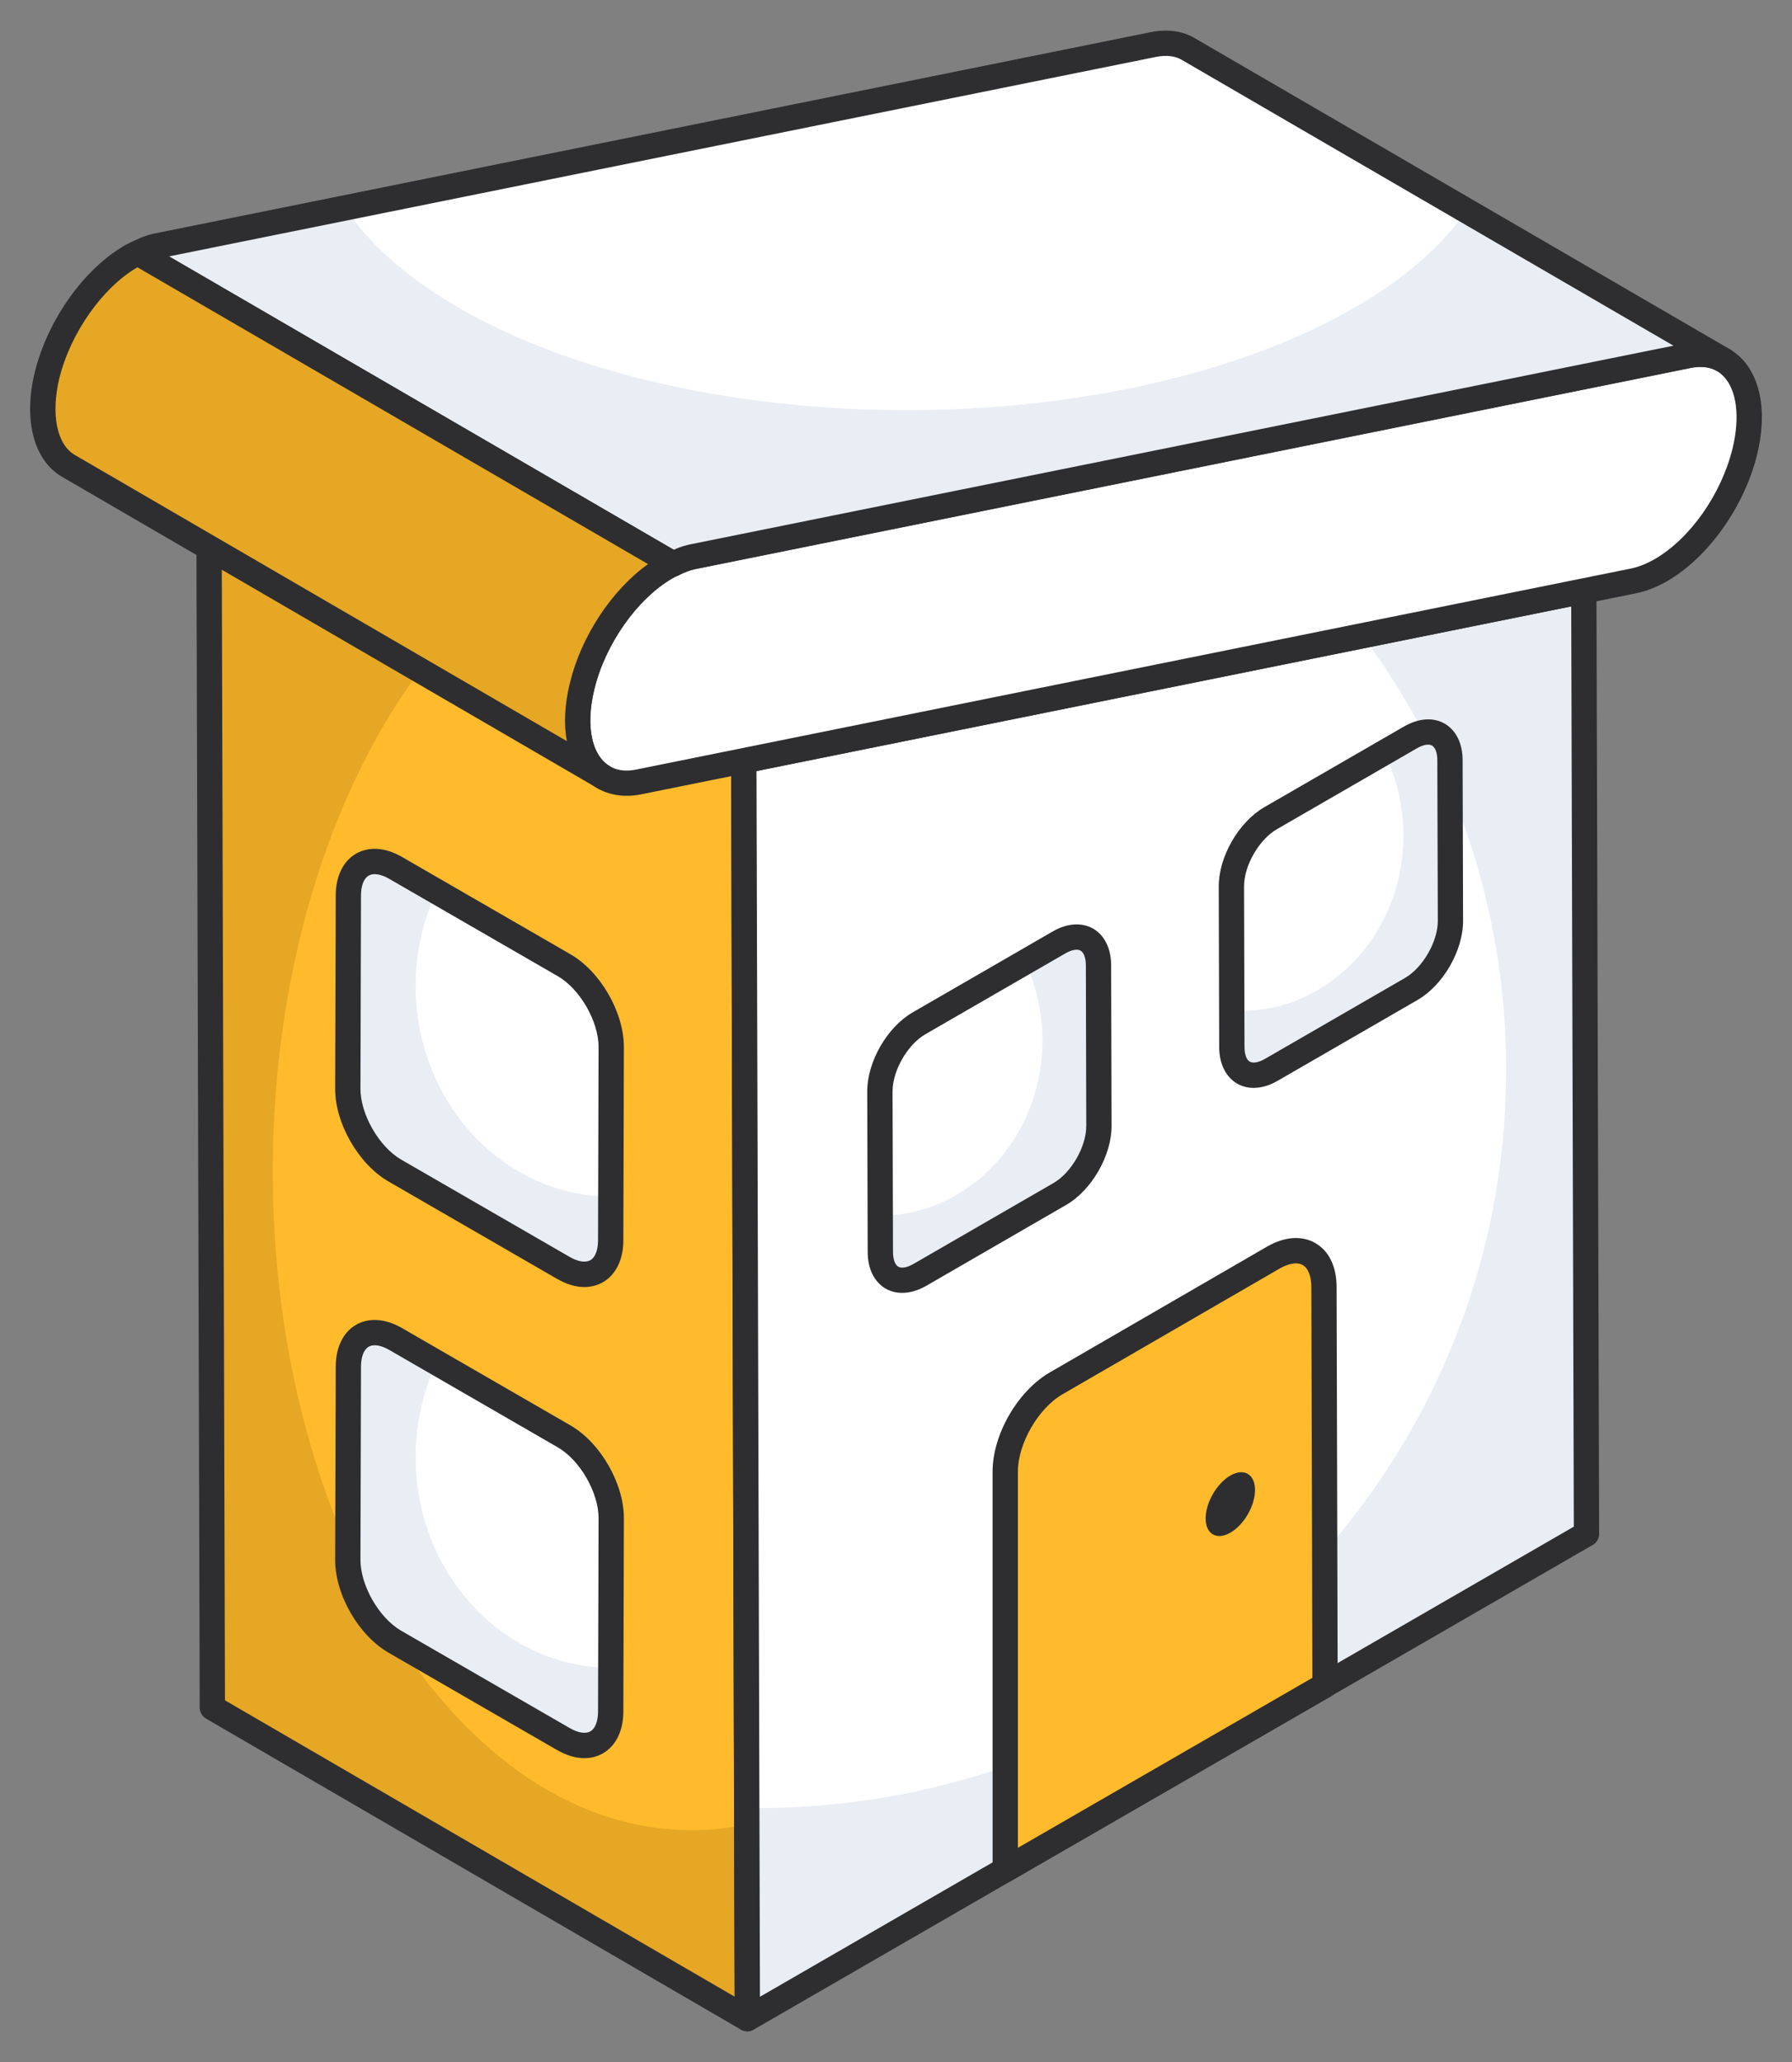
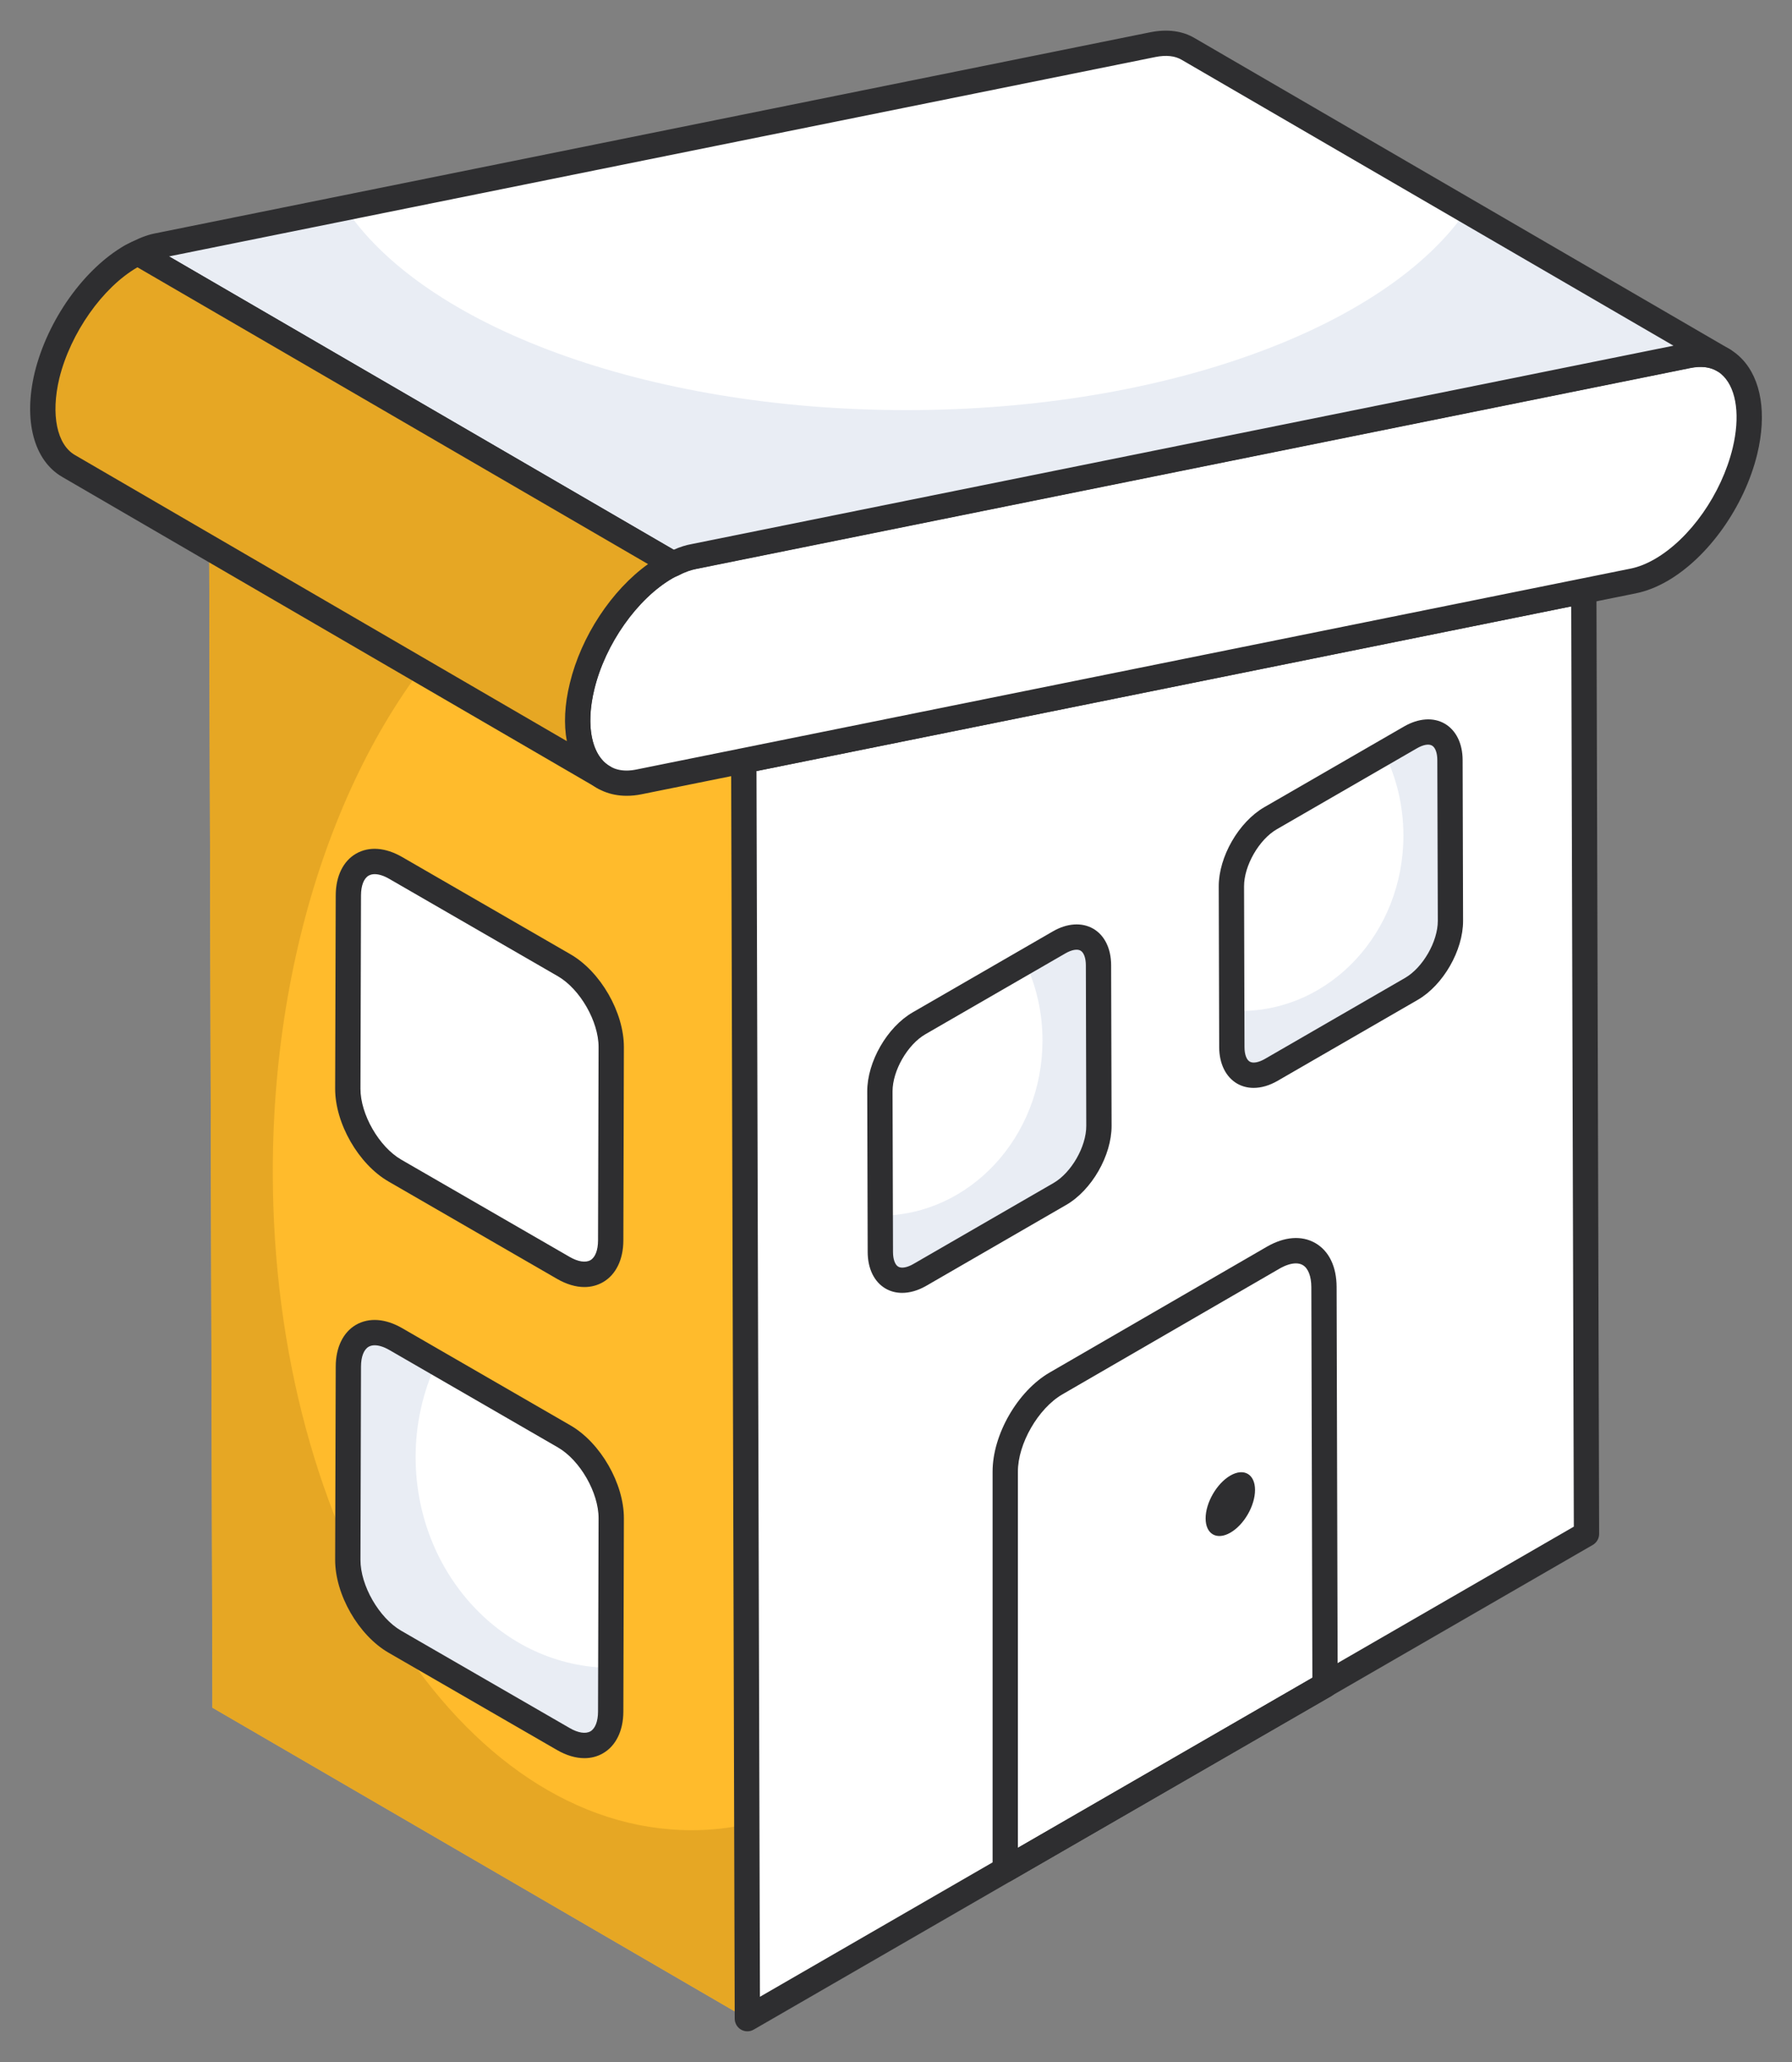
<svg xmlns="http://www.w3.org/2000/svg" width="40" height="46" viewBox="0 0 40 46" fill="none">
  <rect x="0" y="0" width="40" height="46" fill="#808080" stroke="none" />
  <g id="Group">
    <g id="Group_2">
      <g id="Group_3">
        <path id="Vector" d="M16.683 45.034L4.743 38.095L4.663 10.032L16.603 16.971L16.683 45.034Z" fill="#FFBB2C" />
      </g>
    </g>
    <g id="Group_4">
      <g id="Group_5">
        <path id="Vector_2" d="M16.684 45.036L4.741 38.097L4.663 10.031L10.656 13.511C7.924 16.074 6.089 20.775 6.089 26.139C6.089 34.25 10.282 40.829 15.442 40.829C15.858 40.829 16.268 40.786 16.67 40.695L16.684 45.036Z" fill="#E6A724" />
      </g>
    </g>
    <g id="Group_6">
      <g id="Group_7">
-         <path id="Vector_3" d="M16.681 45.316C16.632 45.316 16.583 45.303 16.539 45.278L4.598 38.339C4.512 38.288 4.459 38.196 4.458 38.095L4.379 10.033C4.379 9.932 4.432 9.839 4.52 9.788C4.607 9.737 4.715 9.737 4.803 9.788L16.743 16.727C16.83 16.777 16.883 16.87 16.884 16.971L16.963 45.033C16.963 45.134 16.91 45.227 16.822 45.278C16.778 45.303 16.729 45.316 16.681 45.316ZM5.022 37.932L16.397 44.542L16.319 17.134L4.945 10.524L5.022 37.932Z" fill="#2E2E30" />
-       </g>
+         </g>
    </g>
    <g id="Group_8">
      <g id="Group_9">
        <path id="Vector_4" d="M16.6 16.971L4.66 10.032L23.41 6.245L35.35 13.184L16.6 16.971Z" fill="white" />
        <path id="Vector_5" d="M16.601 17.254C16.552 17.254 16.503 17.241 16.459 17.215L4.519 10.277C4.418 10.218 4.363 10.102 4.383 9.986C4.402 9.871 4.49 9.779 4.605 9.756L23.355 5.969C23.423 5.952 23.493 5.966 23.553 6.001L35.494 12.94C35.595 12.999 35.649 13.115 35.63 13.23C35.611 13.346 35.523 13.438 35.407 13.461L16.657 17.248C16.639 17.252 16.62 17.254 16.601 17.254ZM5.446 10.162L16.651 16.674L34.567 13.055L23.362 6.543L5.446 10.162Z" fill="#2E2E30" />
      </g>
    </g>
    <g id="Group_10">
      <g id="Group_11">
        <path id="Vector_6" d="M16.602 16.971L35.352 13.184L35.411 34.219L16.681 45.033L16.602 16.971Z" fill="white" />
      </g>
    </g>
    <g id="Group_12">
      <g id="Group_13">
-         <path id="Vector_7" d="M35.413 34.222L16.686 45.036L16.672 40.328C16.75 40.335 16.82 40.335 16.898 40.335C26.131 40.335 33.62 32.965 33.62 23.866C33.62 20.245 32.434 16.899 30.415 14.182L35.357 13.187L35.413 34.222Z" fill="#E9EDF4" />
-       </g>
+         </g>
    </g>
    <g id="Group_14">
      <g id="Group_15">
        <path id="Vector_8" d="M16.682 45.316C16.634 45.316 16.585 45.303 16.541 45.278C16.454 45.227 16.4 45.134 16.4 45.034L16.32 16.971C16.32 16.837 16.415 16.721 16.547 16.694L35.297 12.907C35.38 12.888 35.466 12.911 35.532 12.965C35.597 13.018 35.635 13.098 35.635 13.183L35.695 34.219C35.695 34.32 35.641 34.413 35.554 34.464L16.823 45.278C16.78 45.303 16.731 45.316 16.682 45.316ZM16.886 17.202L16.963 44.545L35.13 34.057L35.072 13.528L16.886 17.202Z" fill="#2E2E30" />
      </g>
    </g>
    <g id="Group_16">
      <g id="Group_17">
        <path id="Vector_9" d="M14.867 12.656C15.07 12.538 15.277 12.455 15.481 12.414L37.673 7.931C38.711 7.721 39.283 8.678 38.948 10.064C38.676 11.183 37.906 12.238 37.074 12.718C36.87 12.836 36.661 12.92 36.455 12.961L35.35 13.184L16.6 16.971L14.263 17.443C13.225 17.653 12.654 16.697 12.988 15.31C13.261 14.193 14.033 13.137 14.867 12.656Z" fill="white" />
        <path id="Vector_10" d="M13.989 17.753C13.625 17.753 13.303 17.622 13.061 17.371C12.624 16.918 12.498 16.142 12.715 15.243C12.999 14.08 13.808 12.941 14.727 12.41C14.96 12.276 15.194 12.184 15.425 12.136L37.619 7.654C38.115 7.552 38.564 7.676 38.878 8.002C39.315 8.455 39.441 9.231 39.224 10.13C38.941 11.295 38.134 12.433 37.217 12.962C36.981 13.098 36.744 13.19 36.512 13.237L14.32 17.719C14.206 17.742 14.096 17.753 13.989 17.753ZM37.953 8.184C37.883 8.184 37.809 8.191 37.731 8.207L15.538 12.689C15.368 12.724 15.19 12.795 15.01 12.899C14.215 13.358 13.514 14.354 13.264 15.376C13.096 16.073 13.172 16.672 13.467 16.979C13.648 17.166 13.898 17.23 14.208 17.166L36.401 12.684C36.573 12.649 36.752 12.578 36.935 12.473C37.727 12.016 38.426 11.02 38.675 9.997C38.843 9.3 38.767 8.701 38.471 8.394C38.336 8.254 38.163 8.184 37.953 8.184Z" fill="#2E2E30" />
      </g>
    </g>
    <g id="Group_18">
      <path id="Vector_11" d="M26.524 1.095C26.312 0.967 26.044 0.932 25.733 0.996L3.54 5.478C3.386 5.505 3.232 5.566 3.078 5.643L15.022 12.582C15.176 12.505 15.33 12.443 15.484 12.417L37.676 7.935C37.987 7.871 38.248 7.906 38.467 8.033L26.524 1.095Z" fill="white" />
    </g>
    <g id="Group_19">
      <path id="Vector_12" d="M38.467 8.034C38.248 7.907 37.987 7.872 37.676 7.935L15.483 12.418C15.328 12.446 15.173 12.509 15.024 12.58L3.081 5.641C3.229 5.57 3.385 5.507 3.54 5.479L7.705 4.639C9.441 7.257 14.396 9.149 20.234 9.149C26.029 9.149 30.949 7.286 32.728 4.702L38.467 8.034Z" fill="#E9EDF4" />
    </g>
    <g id="Group_20">
      <g id="Group_21">
        <path id="Vector_13" d="M15.023 12.864C14.974 12.864 14.925 12.851 14.882 12.826L2.938 5.887C2.848 5.835 2.794 5.738 2.797 5.634C2.8 5.53 2.861 5.437 2.954 5.39C3.159 5.288 3.331 5.228 3.494 5.2L25.679 0.719C26.054 0.644 26.396 0.688 26.668 0.851L38.609 7.789C38.609 7.789 38.61 7.789 38.61 7.789C38.745 7.867 38.791 8.04 38.713 8.175C38.635 8.31 38.463 8.357 38.327 8.277L38.326 8.277C38.165 8.184 37.971 8.164 37.734 8.211L15.541 12.693C15.426 12.714 15.303 12.758 15.148 12.835C15.109 12.854 15.066 12.864 15.023 12.864ZM3.773 5.72L15.038 12.264C15.183 12.2 15.312 12.16 15.436 12.138L37.354 7.712L26.383 1.338C26.382 1.338 26.381 1.337 26.38 1.336C26.227 1.245 26.029 1.224 25.791 1.272L3.773 5.72Z" fill="#2E2E30" />
      </g>
      <g id="Group_22">
        <g id="Group_23">
          <path id="Vector_14" d="M2.926 5.718C2.093 6.198 1.324 7.257 1.048 8.372C0.816 9.346 1.027 10.108 1.536 10.398L13.472 17.337C12.964 17.047 12.752 16.285 12.992 15.311C13.26 14.195 14.037 13.137 14.87 12.657C14.92 12.627 14.971 12.607 15.022 12.581L3.078 5.643C3.028 5.668 2.977 5.688 2.926 5.718Z" fill="#E6A724" />
        </g>
        <g id="Group_24">
-           <path id="Vector_15" d="M13.473 17.62C13.426 17.62 13.378 17.608 13.334 17.583C13.327 17.579 13.322 17.576 13.316 17.572L1.395 10.643C0.756 10.278 0.517 9.383 0.775 8.307C1.063 7.139 1.871 6.001 2.786 5.474C2.828 5.45 2.87 5.43 2.912 5.41C2.997 5.372 3.142 5.353 3.221 5.399L15.165 12.338C15.255 12.389 15.309 12.486 15.305 12.591C15.302 12.694 15.242 12.788 15.149 12.834C15.065 12.874 15.04 12.885 15.016 12.899C14.227 13.354 13.509 14.373 13.268 15.377C13.07 16.18 13.201 16.847 13.602 17.086L13.615 17.093C13.75 17.171 13.795 17.343 13.718 17.478C13.666 17.569 13.571 17.62 13.473 17.62ZM3.068 5.963C2.29 6.411 1.573 7.429 1.324 8.44C1.131 9.248 1.269 9.921 1.676 10.153L12.653 16.534C12.582 16.159 12.602 15.719 12.719 15.244C12.971 14.195 13.654 13.165 14.465 12.584L3.068 5.963Z" fill="#2E2E30" />
+           <path id="Vector_15" d="M13.473 17.62C13.426 17.62 13.378 17.608 13.334 17.583C13.327 17.579 13.322 17.576 13.316 17.572L1.395 10.643C0.756 10.278 0.517 9.383 0.775 8.307C1.063 7.139 1.871 6.001 2.786 5.474C2.828 5.45 2.87 5.43 2.912 5.41C2.997 5.372 3.142 5.353 3.221 5.399L15.165 12.338C15.255 12.389 15.309 12.486 15.305 12.591C15.302 12.694 15.242 12.788 15.149 12.834C15.065 12.874 15.04 12.885 15.016 12.899C14.227 13.354 13.509 14.373 13.268 15.377C13.07 16.18 13.201 16.847 13.602 17.086L13.615 17.093C13.75 17.171 13.795 17.343 13.718 17.478C13.666 17.569 13.571 17.62 13.473 17.62M3.068 5.963C2.29 6.411 1.573 7.429 1.324 8.44C1.131 9.248 1.269 9.921 1.676 10.153L12.653 16.534C12.582 16.159 12.602 15.719 12.719 15.244C12.971 14.195 13.654 13.165 14.465 12.584L3.068 5.963Z" fill="#2E2E30" />
        </g>
      </g>
    </g>
    <g id="Group_25">
      <g id="Group_26">
        <g id="Group_27">
-           <path id="Vector_16" d="M28.419 28.056C29.043 27.695 29.55 27.985 29.552 28.714L29.576 37.593L22.438 41.71L22.438 32.831C22.435 32.103 22.948 31.223 23.572 30.862L28.419 28.056Z" fill="#FFBB2C" />
          <path id="Vector_17" d="M22.439 41.993C22.39 41.993 22.341 41.98 22.297 41.955C22.21 41.904 22.156 41.811 22.156 41.711V32.832C22.154 32.006 22.714 31.033 23.431 30.618L28.279 27.812C28.671 27.586 29.055 27.556 29.36 27.731C29.665 27.907 29.834 28.255 29.835 28.713L29.859 37.592C29.859 37.694 29.805 37.787 29.718 37.838L22.579 41.955C22.536 41.98 22.487 41.993 22.439 41.993ZM28.926 28.184C28.821 28.184 28.695 28.224 28.561 28.301L23.714 31.106C23.174 31.419 22.719 32.209 22.721 32.831V41.222L29.294 37.43L29.271 28.714C29.27 28.471 29.2 28.291 29.078 28.221C29.035 28.196 28.983 28.184 28.926 28.184Z" fill="#2E2E30" />
        </g>
      </g>
      <g id="Group_28">
        <g id="Group_29">
          <g id="Group_30">
            <path id="Vector_18" d="M27.462 32.918C27.767 32.741 28.013 32.888 28.014 33.236C28.015 33.588 27.771 34.014 27.465 34.191C27.161 34.366 26.912 34.226 26.911 33.874C26.91 33.526 27.158 33.094 27.462 32.918Z" fill="#2E2E30" />
          </g>
        </g>
      </g>
    </g>
    <g id="Group_31">
      <g id="Group_32">
        <g id="Group_33">
          <path id="Vector_19" d="M23.64 21.023C24.125 20.743 24.517 20.973 24.519 21.531L24.529 25.116C24.53 25.674 24.141 26.356 23.655 26.636L20.529 28.441C20.044 28.721 19.651 28.491 19.65 27.933L19.64 24.348C19.638 23.79 20.028 23.108 20.513 22.828L23.64 21.023Z" fill="white" />
        </g>
      </g>
      <g id="Group_34">
        <g id="Group_35">
          <path id="Vector_20" d="M24.526 25.116C24.526 25.673 24.138 26.358 23.658 26.633L20.531 28.44C20.044 28.723 19.648 28.49 19.648 27.932V27.12C21.646 27.113 23.27 25.363 23.27 23.21C23.27 22.582 23.129 21.989 22.881 21.459L23.637 21.022C24.124 20.739 24.519 20.972 24.519 21.53L24.526 25.116Z" fill="#E9EDF4" />
        </g>
      </g>
      <g id="Group_36">
        <g id="Group_37">
          <path id="Vector_21" d="M31.485 16.449C31.97 16.168 32.363 16.398 32.364 16.956L32.374 20.542C32.376 21.1 31.986 21.782 31.501 22.062L28.375 23.867C27.889 24.147 27.497 23.917 27.495 23.359L27.485 19.773C27.484 19.215 27.873 18.534 28.359 18.254L31.485 16.449Z" fill="white" />
        </g>
      </g>
      <g id="Group_38">
        <g id="Group_39">
          <path id="Vector_22" d="M32.378 20.541C32.378 21.099 31.989 21.784 31.502 22.059L28.375 23.866C27.888 24.149 27.5 23.916 27.5 23.358V22.539C27.563 22.553 27.627 22.553 27.691 22.553C29.695 22.553 31.326 20.803 31.326 18.643C31.326 17.972 31.171 17.344 30.895 16.793L31.488 16.447C31.968 16.165 32.364 16.398 32.364 16.956L32.378 20.541Z" fill="#E9EDF4" />
        </g>
      </g>
    </g>
    <g id="Group_40">
      <g id="Group_41">
        <g id="Group_42">
          <path id="Vector_23" d="M20.137 28.842C20.005 28.842 19.88 28.811 19.769 28.747C19.516 28.601 19.369 28.305 19.368 27.934L19.358 24.349C19.356 23.688 19.802 22.913 20.373 22.584L23.499 20.779C23.818 20.593 24.148 20.572 24.401 20.717C24.655 20.863 24.801 21.16 24.802 21.53L24.812 25.116C24.814 25.776 24.369 26.552 23.797 26.881L20.671 28.687C20.491 28.79 20.308 28.842 20.137 28.842ZM23.782 21.268L20.655 23.073C20.257 23.303 19.922 23.886 19.923 24.347L19.933 27.933C19.934 28.094 19.978 28.216 20.051 28.258C20.122 28.3 20.25 28.278 20.389 28.197L23.515 26.392C23.914 26.162 24.249 25.578 24.247 25.117L24.238 21.532C24.237 21.371 24.193 21.249 24.119 21.207C24.047 21.165 23.92 21.188 23.782 21.268Z" fill="#2E2E30" />
        </g>
      </g>
      <g id="Group_43">
        <g id="Group_44">
          <path id="Vector_24" d="M27.983 24.269C27.851 24.269 27.726 24.237 27.615 24.174C27.362 24.027 27.215 23.731 27.214 23.36L27.204 19.775C27.202 19.115 27.648 18.34 28.218 18.009L31.345 16.204C31.665 16.021 31.994 15.997 32.247 16.143C32.501 16.29 32.647 16.585 32.648 16.956L32.658 20.542C32.66 21.202 32.214 21.978 31.643 22.307L28.517 24.112C28.337 24.216 28.154 24.269 27.983 24.269ZM31.627 16.694L28.501 18.499C28.103 18.728 27.768 19.312 27.769 19.773L27.779 23.359C27.779 23.52 27.823 23.642 27.897 23.684C27.97 23.725 28.095 23.703 28.234 23.623L31.361 21.817C31.759 21.588 32.095 21.005 32.094 20.543L32.083 16.957C32.083 16.796 32.038 16.675 31.965 16.633C31.892 16.59 31.766 16.613 31.627 16.694Z" fill="#2E2E30" />
        </g>
      </g>
    </g>
    <g id="Group_45">
      <g id="Group_46">
        <g id="Group_47">
          <g id="Group_48">
            <path id="Vector_25" d="M8.832 19.363C8.249 19.025 7.777 19.302 7.775 19.973L7.763 24.286C7.761 24.957 8.229 25.776 8.813 26.113L12.573 28.284C13.157 28.621 13.629 28.345 13.63 27.673L13.643 23.361C13.645 22.69 13.176 21.87 12.592 21.533L8.832 19.363Z" fill="white" />
          </g>
        </g>
        <g id="Group_49">
          <g id="Group_50">
-             <path id="Vector_26" d="M7.766 24.284C7.766 24.955 8.233 25.778 8.81 26.11L12.571 28.283C13.156 28.622 13.632 28.342 13.632 27.672V26.695C11.229 26.687 9.277 24.581 9.277 21.992C9.277 21.237 9.447 20.524 9.744 19.887L8.835 19.36C8.25 19.021 7.774 19.301 7.774 19.972L7.766 24.284Z" fill="#E9EDF4" />
-           </g>
+             </g>
        </g>
        <g id="Group_51">
          <g id="Group_52">
            <path id="Vector_27" d="M13.045 28.712C12.851 28.712 12.643 28.65 12.433 28.529L8.673 26.358C8.002 25.971 7.479 25.06 7.481 24.285L7.494 19.973C7.495 19.547 7.66 19.21 7.947 19.044C8.237 18.878 8.601 18.903 8.975 19.118L12.735 21.289C13.405 21.676 13.928 22.586 13.926 23.362L13.914 27.674C13.913 28.099 13.747 28.437 13.46 28.603C13.334 28.675 13.194 28.712 13.045 28.712ZM8.363 19.501C8.312 19.501 8.267 19.512 8.229 19.534C8.121 19.596 8.059 19.756 8.058 19.974L8.046 24.286C8.044 24.858 8.461 25.583 8.955 25.869L12.716 28.04C12.903 28.148 13.071 28.173 13.178 28.113C13.286 28.051 13.348 27.891 13.349 27.673L13.361 23.36C13.363 22.788 12.947 22.064 12.452 21.778L8.692 19.608C8.571 19.537 8.457 19.501 8.363 19.501Z" fill="#2E2E30" />
          </g>
        </g>
      </g>
      <g id="Group_53">
        <g id="Group_54">
          <g id="Group_55">
            <path id="Vector_28" d="M8.832 29.873C8.249 29.536 7.777 29.813 7.775 30.484L7.763 34.796C7.761 35.467 8.229 36.287 8.813 36.624L12.573 38.795C13.157 39.132 13.629 38.855 13.63 38.184L13.643 33.872C13.645 33.201 13.176 32.381 12.592 32.044L8.832 29.873Z" fill="white" />
          </g>
        </g>
        <g id="Group_56">
          <g id="Group_57">
            <path id="Vector_29" d="M7.766 34.795C7.766 35.466 8.233 36.289 8.81 36.62L12.571 38.794C13.156 39.133 13.632 38.853 13.632 38.182V37.206C11.229 37.198 9.277 35.092 9.277 32.503C9.277 31.747 9.447 31.034 9.744 30.398L8.835 29.871C8.25 29.532 7.774 29.812 7.774 30.483L7.766 34.795Z" fill="#E9EDF4" />
          </g>
        </g>
        <g id="Group_58">
          <g id="Group_59">
            <path id="Vector_30" d="M13.045 39.222C12.851 39.222 12.643 39.161 12.433 39.04L8.673 36.869C8.002 36.481 7.479 35.571 7.481 34.795L7.494 30.483C7.495 30.058 7.66 29.72 7.947 29.554C8.238 29.388 8.603 29.414 8.975 29.628L12.735 31.799C13.405 32.187 13.928 33.097 13.926 33.872L13.914 38.185C13.913 38.609 13.747 38.948 13.46 39.113C13.334 39.186 13.194 39.222 13.045 39.222ZM8.363 30.011C8.312 30.011 8.267 30.022 8.229 30.044C8.121 30.106 8.059 30.266 8.058 30.484L8.046 34.797C8.044 35.369 8.461 36.094 8.955 36.379L12.716 38.55C12.903 38.659 13.071 38.684 13.178 38.624C13.286 38.562 13.348 38.401 13.349 38.183L13.361 33.871C13.363 33.299 12.947 32.574 12.452 32.289L8.692 30.117C8.571 30.047 8.458 30.011 8.363 30.011Z" fill="#2E2E30" />
          </g>
        </g>
      </g>
    </g>
  </g>
</svg>